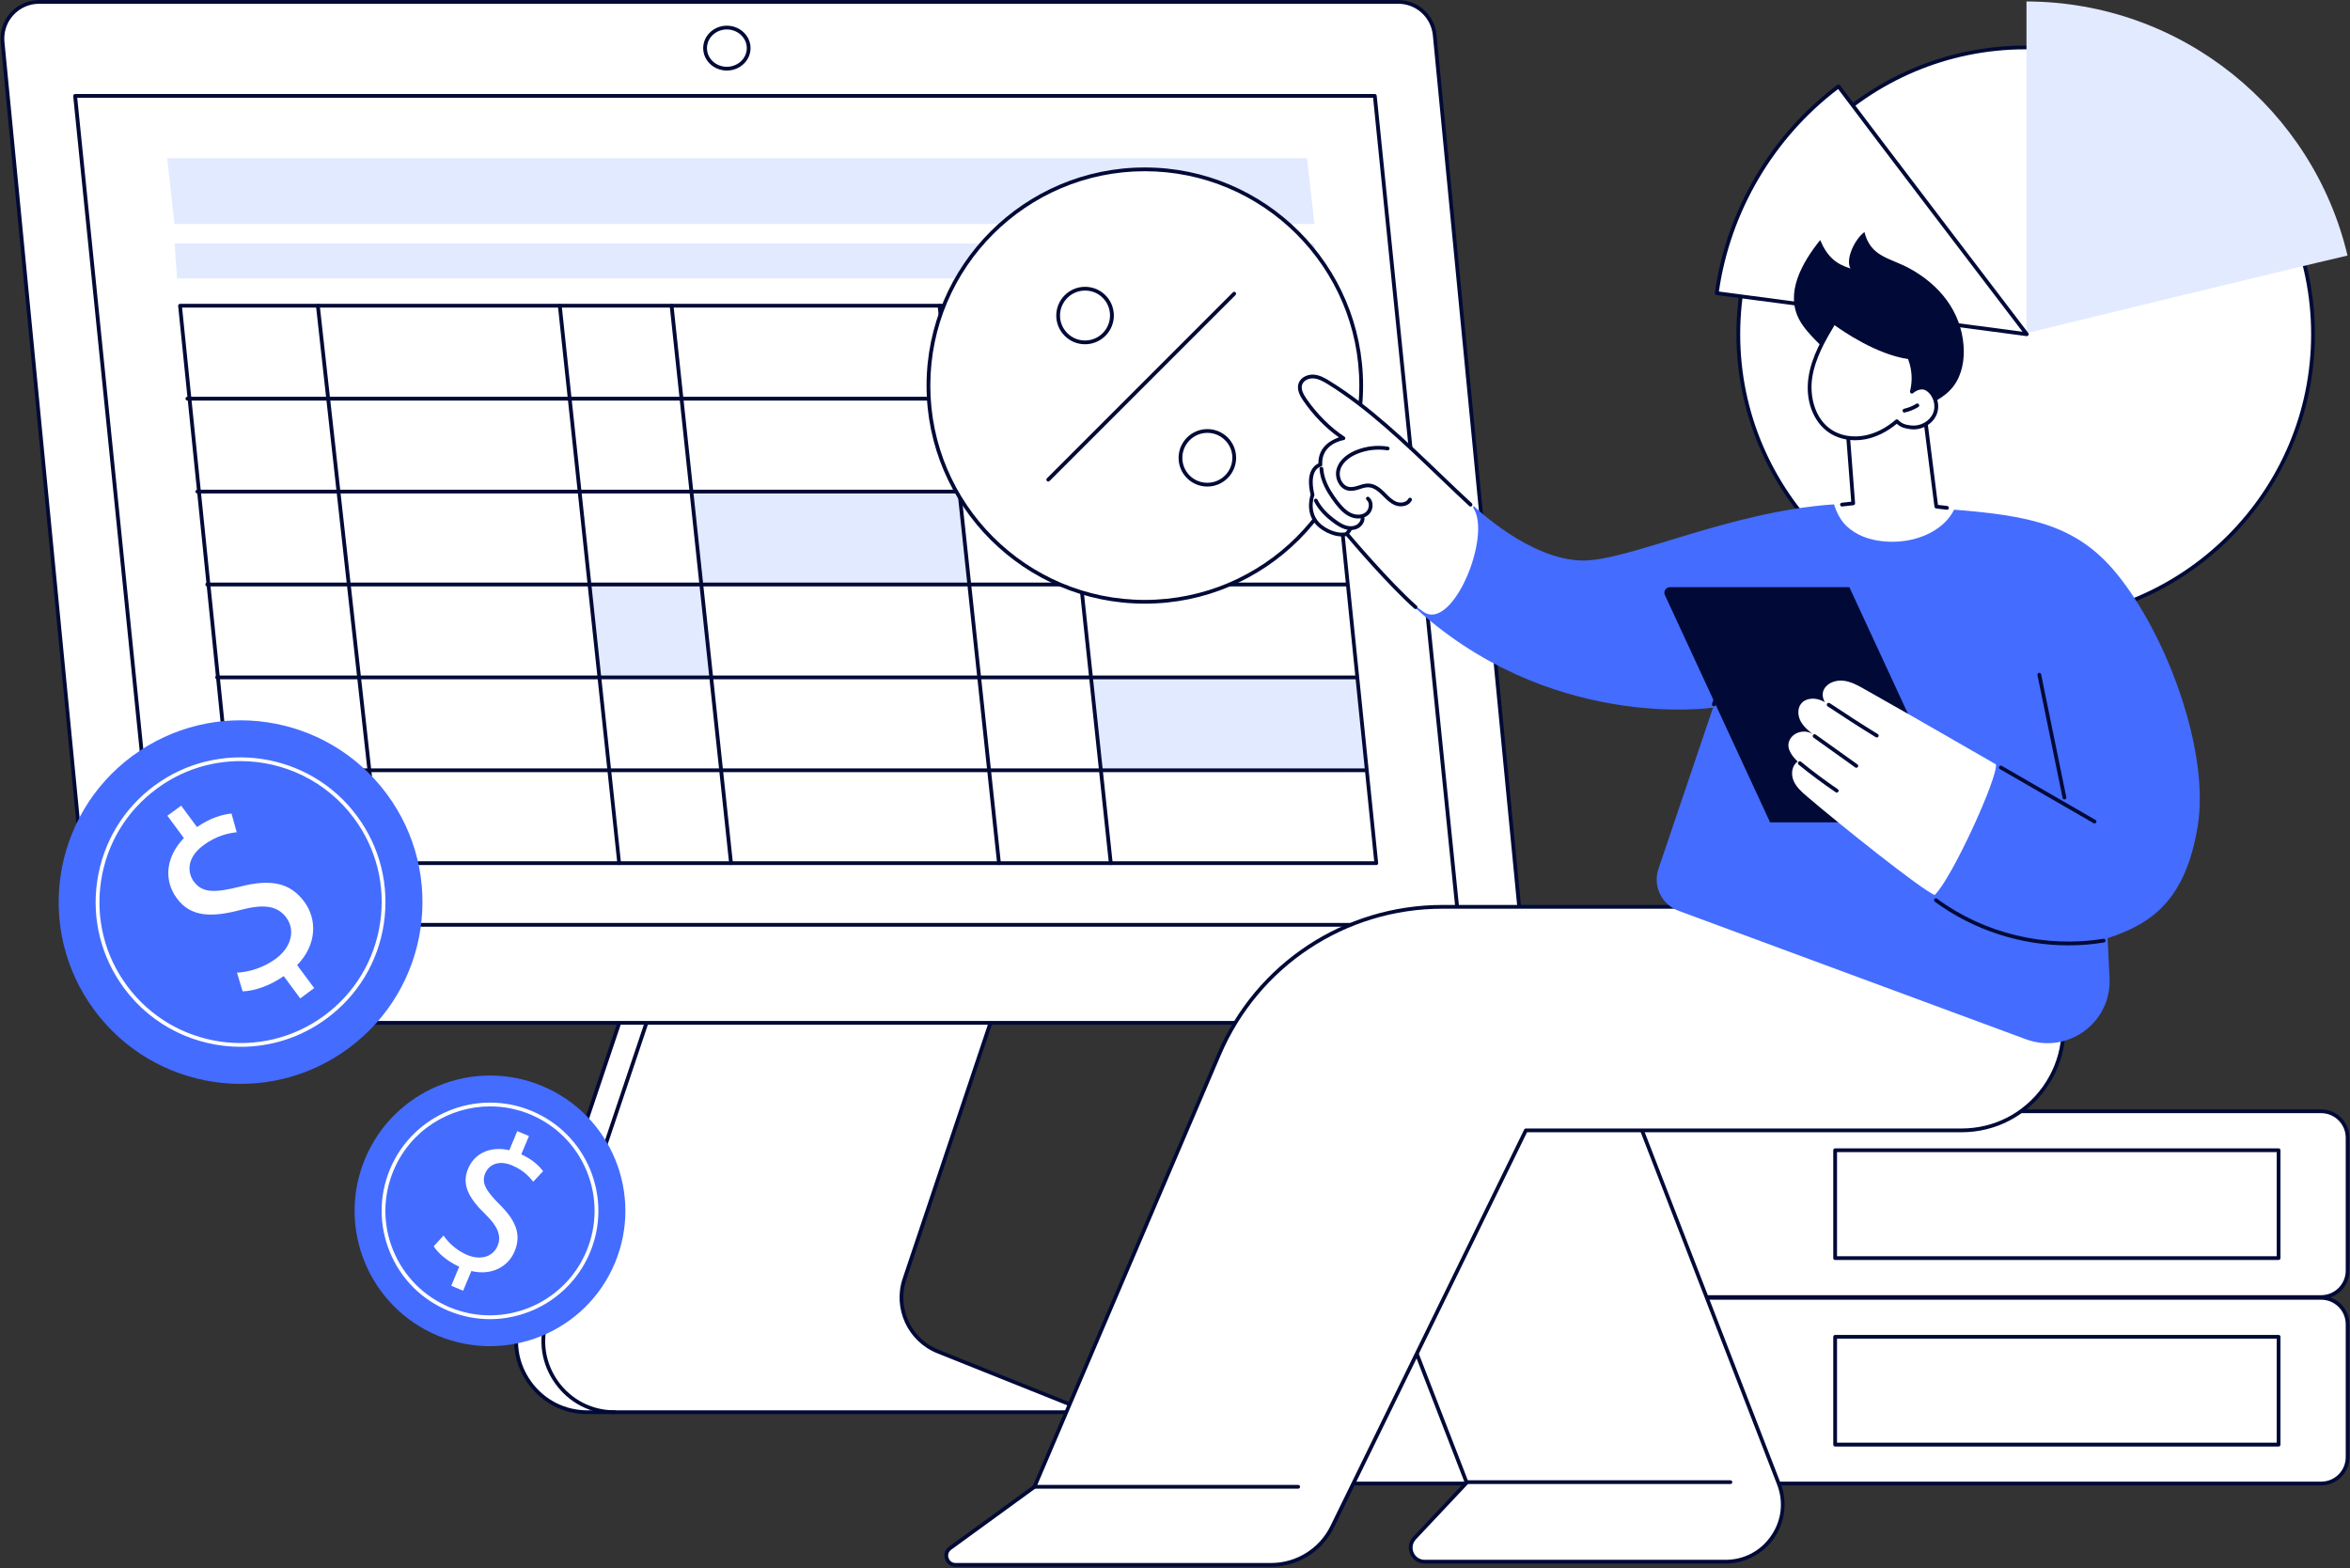
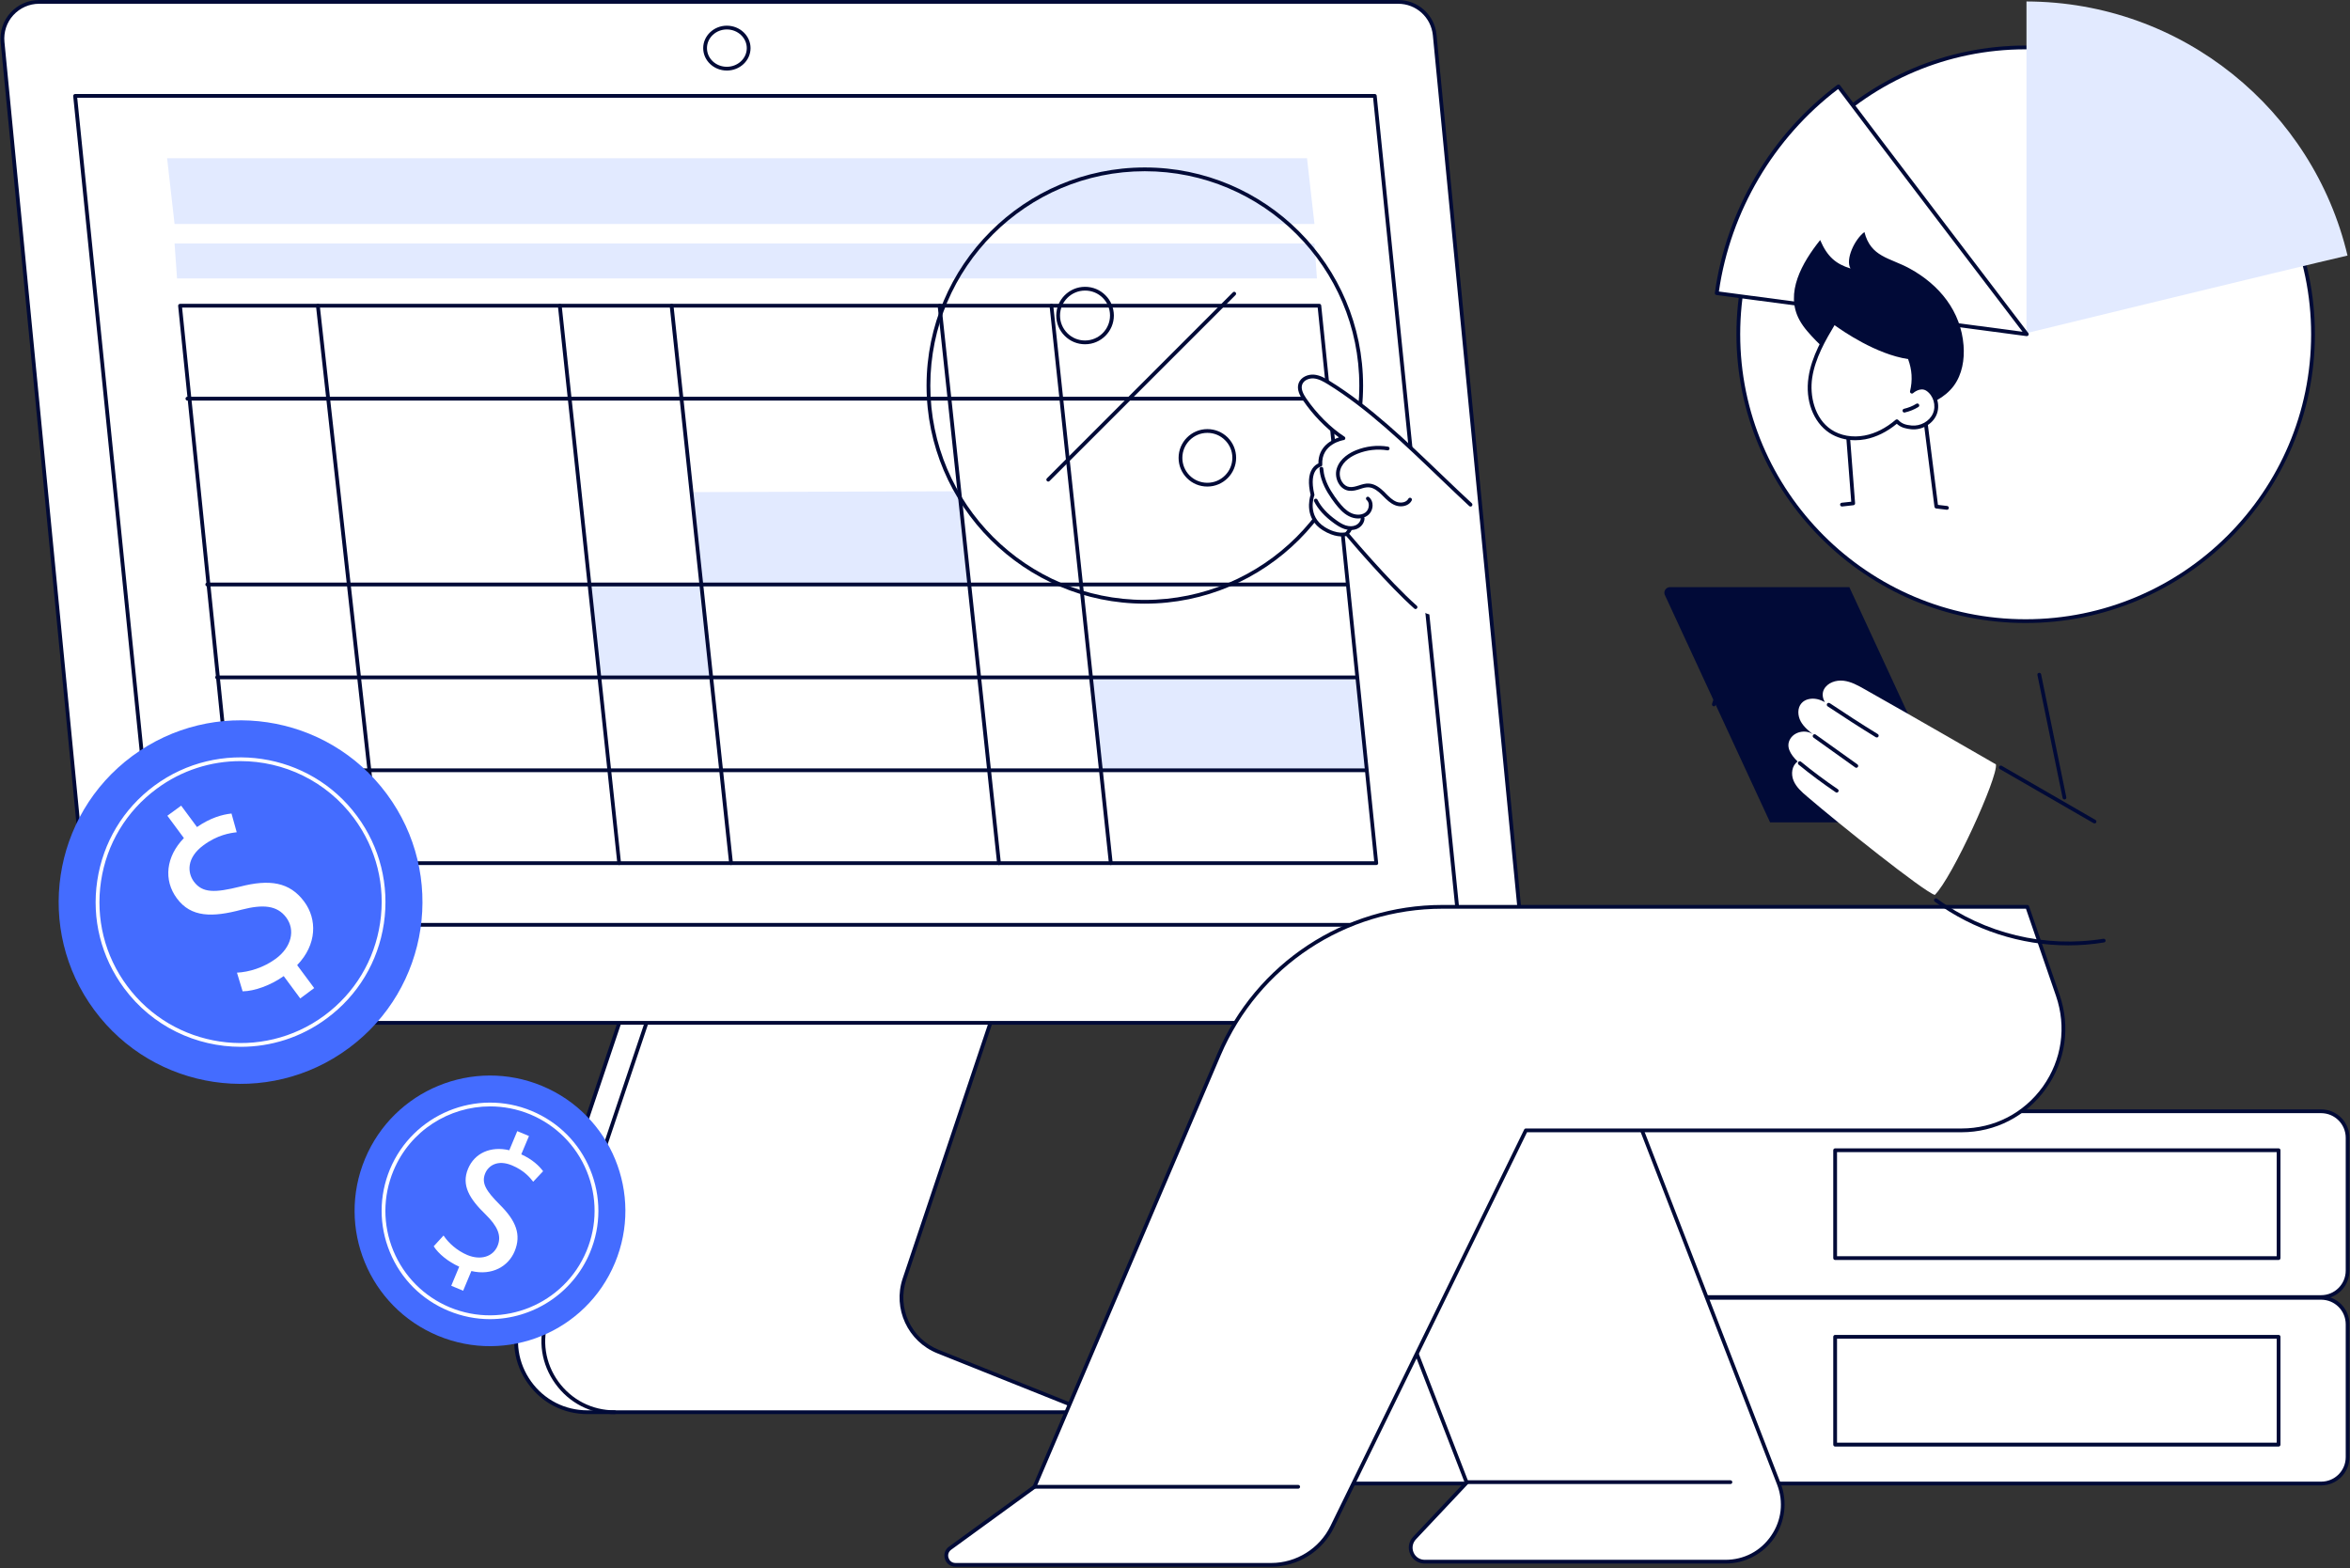
<svg xmlns="http://www.w3.org/2000/svg" width="640" height="427" viewBox="0 0 640 427" fill="none">
  <rect x="0" y="0" width="640" height="427" fill="#333333" stroke="none" />
  <g clip-path="url(#clip0_85_1381)">
    <path d="M629.927 91.022C629.927 134.178 594.885 169.151 551.659 169.151C508.456 169.151 473.413 134.178 473.413 91.022C473.413 47.889 508.456 12.916 551.659 12.916C594.885 12.916 629.927 47.889 629.927 91.022Z" fill="white" />
    <path fill-rule="evenodd" clip-rule="evenodd" d="M551.659 169.664C508.223 169.664 472.9 134.388 472.9 91.022C472.9 47.679 508.223 12.404 551.659 12.404C595.095 12.404 630.441 47.679 630.441 91.022C630.441 134.388 595.095 169.664 551.659 169.664ZM551.659 13.429C508.806 13.429 473.926 48.239 473.926 91.022C473.926 133.829 508.806 168.638 551.659 168.638C594.535 168.638 629.415 133.829 629.415 91.022C629.415 48.239 594.535 13.429 551.659 13.429Z" fill="#010A37" />
    <path d="M639.324 69.596C629.974 30.007 594.396 0.513 551.892 0.396V90.719C551.892 90.719 624.752 72.953 639.324 69.596Z" fill="#E2EAFF" />
    <path d="M500.692 23.525C482.319 37.281 470.592 57.752 467.538 79.831C488.241 82.605 551.985 91.022 551.985 91.022C551.985 91.022 509.108 34.833 500.692 23.525Z" fill="white" />
    <path fill-rule="evenodd" clip-rule="evenodd" d="M551.985 91.535C551.97 91.535 551.947 91.535 551.915 91.535C551.286 91.442 487.939 83.072 467.468 80.344C467.328 80.32 467.212 80.251 467.118 80.157C467.048 80.041 467.002 79.901 467.025 79.761C470.126 57.309 482.297 36.651 500.389 23.105C500.506 23.035 500.645 22.989 500.785 23.012C500.902 23.035 501.042 23.105 501.112 23.222C509.435 34.39 551.962 90.136 552.382 90.696C552.522 90.859 552.522 91.092 552.428 91.279C552.335 91.442 552.172 91.535 551.985 91.535ZM468.121 79.388C487.472 81.976 541.96 89.18 550.82 90.346C545.131 82.885 508.922 35.416 500.599 24.248C483.089 37.514 471.268 57.565 468.121 79.388Z" fill="#010A37" />
    <path d="M269.709 278.639L246.324 348.328C243.643 356.279 247.653 364.952 255.464 368.076L296.731 384.583H159.988C146.722 384.583 137.349 371.573 141.593 359.006L168.661 278.546L269.709 278.639Z" fill="white" />
    <path d="M296.732 385.096H159.989C153.484 385.096 147.585 382.065 143.808 376.796C140.007 371.526 139.028 364.998 141.103 358.843L168.172 278.383C168.265 278.103 168.545 277.963 168.825 278.056C169.081 278.149 169.245 278.429 169.151 278.709L142.083 359.169C140.124 364.998 141.057 371.2 144.647 376.213C148.238 381.202 153.833 384.07 159.989 384.07H294.074L255.277 368.542C247.234 365.325 243.084 356.372 245.835 348.165L269.22 278.476C269.313 278.196 269.593 278.056 269.873 278.149C270.129 278.243 270.292 278.522 270.199 278.802L246.814 348.491C244.226 356.185 248.12 364.579 255.65 367.586L296.918 384.117C297.151 384.21 297.291 384.443 297.245 384.676C297.198 384.933 296.988 385.096 296.732 385.096Z" fill="#010A37" />
    <path d="M167.403 385.096C160.898 385.096 154.999 382.065 151.222 376.796C147.422 371.526 146.442 364.998 148.517 358.843L175.563 278.406C175.656 278.149 175.959 278.009 176.216 278.103C176.495 278.173 176.635 278.476 176.542 278.756L149.497 359.169C147.515 364.998 148.447 371.2 152.038 376.213C155.652 381.202 161.224 384.07 167.403 384.07C167.682 384.07 167.916 384.303 167.916 384.583C167.916 384.863 167.682 385.096 167.403 385.096Z" fill="#010A37" />
    <path d="M405.776 278.546H35.672C30.52 278.546 26.206 274.629 25.693 269.499L0.7 11.471C0.117 5.596 4.733 0.513 10.655 0.513H380.759C385.912 0.513 390.225 4.43 390.738 9.536L415.732 267.588C416.315 273.44 411.699 278.546 405.776 278.546Z" fill="white" />
    <path fill-rule="evenodd" clip-rule="evenodd" d="M405.776 279.059H35.672C30.216 279.059 25.716 274.979 25.204 269.546L0.186 11.518C-0.093 8.58 0.863 5.642 2.868 3.451C4.849 1.259 7.694 0 10.655 0H380.759C386.215 0 390.715 4.08 391.228 9.489L416.245 267.518C416.525 270.479 415.569 273.416 413.564 275.608C411.582 277.8 408.737 279.059 405.776 279.059ZM10.655 1.026C7.974 1.026 5.409 2.168 3.614 4.15C1.819 6.109 0.956 8.766 1.212 11.424L26.206 269.453C26.696 274.349 30.753 278.033 35.672 278.033H405.776C408.458 278.033 411.022 276.89 412.817 274.909C414.613 272.927 415.475 270.292 415.219 267.634L390.225 9.606C389.735 4.71 385.679 1.026 380.759 1.026H10.655Z" fill="#010A37" />
    <path d="M297.034 184.259L299.879 209.719L372.179 209.276L369.544 184.049L297.034 184.259Z" fill="#E2EAFF" />
    <path d="M188.2 134.015L191.044 159.452L263.997 159.009L261.363 133.782L188.2 134.015Z" fill="#E2EAFF" />
    <path d="M160.338 159.312L163.183 184.749L193.702 184.306L191.068 159.079L160.338 159.312Z" fill="#E2EAFF" />
    <path fill-rule="evenodd" clip-rule="evenodd" d="M374.814 235.576H64.513C64.257 235.576 64.047 235.366 64 235.11L48.519 83.328C48.496 83.165 48.542 83.025 48.636 82.932C48.752 82.815 48.869 82.745 49.032 82.745H359.333C359.589 82.745 359.799 82.955 359.823 83.212L375.327 235.016C375.35 235.156 375.304 235.296 375.211 235.413C375.094 235.506 374.954 235.576 374.814 235.576ZM64.98 234.55H374.255L358.867 83.771H49.592L64.98 234.55Z" fill="#010A37" />
    <path d="M372.133 210.279H61.832C61.552 210.279 61.319 210.046 61.319 209.766C61.319 209.487 61.552 209.253 61.832 209.253H372.133C372.412 209.253 372.646 209.487 372.646 209.766C372.646 210.046 372.412 210.279 372.133 210.279Z" fill="#010A37" />
    <path d="M369.428 184.982H59.127C58.847 184.982 58.614 184.749 58.614 184.469C58.614 184.189 58.847 183.956 59.127 183.956H369.428C369.708 183.956 369.941 184.189 369.941 184.469C369.941 184.749 369.708 184.982 369.428 184.982Z" fill="#010A37" />
    <path d="M366.724 159.686H56.446C56.143 159.686 55.933 159.452 55.933 159.173C55.933 158.87 56.143 158.66 56.446 158.66H366.724C367.027 158.66 367.237 158.87 367.237 159.173C367.237 159.452 367.027 159.686 366.724 159.686Z" fill="#010A37" />
-     <path d="M364.042 134.388H53.741C53.462 134.388 53.228 134.155 53.228 133.875C53.228 133.572 53.462 133.363 53.741 133.363H364.042C364.322 133.363 364.555 133.572 364.555 133.875C364.555 134.155 364.322 134.388 364.042 134.388Z" fill="#010A37" />
    <path d="M361.338 109.091H51.037C50.757 109.091 50.524 108.858 50.524 108.555C50.524 108.275 50.757 108.042 51.037 108.042H361.338C361.618 108.042 361.851 108.275 361.851 108.555C361.851 108.858 361.618 109.091 361.338 109.091Z" fill="#010A37" />
    <path d="M302.514 235.576C302.257 235.576 302.024 235.366 302.001 235.11L285.843 83.328C285.797 83.049 286.007 82.792 286.286 82.769C286.59 82.722 286.823 82.932 286.846 83.212L303.027 235.016C303.05 235.296 302.863 235.529 302.56 235.576C302.545 235.576 302.529 235.576 302.514 235.576Z" fill="#010A37" />
    <path d="M272.064 235.576C271.808 235.576 271.574 235.366 271.551 235.11L255.37 83.328C255.347 83.049 255.557 82.792 255.837 82.769C256.117 82.722 256.373 82.932 256.396 83.212L272.577 235.016C272.6 235.296 272.39 235.529 272.111 235.576C272.095 235.576 272.08 235.576 272.064 235.576Z" fill="#010A37" />
    <path d="M199.088 235.576C198.832 235.576 198.598 235.366 198.575 235.11L182.394 83.328C182.371 83.049 182.581 82.792 182.861 82.769C183.14 82.722 183.397 82.932 183.42 83.212L199.601 235.016C199.624 235.296 199.414 235.529 199.135 235.576C199.119 235.576 199.104 235.576 199.088 235.576Z" fill="#010A37" />
    <path d="M168.638 235.576C168.358 235.576 168.148 235.366 168.125 235.11L151.944 83.328C151.921 83.049 152.131 82.792 152.41 82.769C152.69 82.722 152.947 82.932 152.97 83.212L169.127 235.016C169.174 235.296 168.964 235.529 168.684 235.576C168.669 235.576 168.653 235.576 168.638 235.576Z" fill="#010A37" />
    <path d="M103.403 235.576C103.146 235.576 102.936 235.389 102.89 235.11L86.056 83.328C86.033 83.049 86.219 82.792 86.522 82.769C86.802 82.722 87.035 82.932 87.082 83.212L103.916 234.993C103.962 235.273 103.752 235.529 103.473 235.576C103.457 235.576 103.434 235.576 103.403 235.576Z" fill="#010A37" />
    <path d="M357.98 66.308H47.54L48.216 75.821H358.657L357.98 66.308Z" fill="#E2EAFF" />
    <path d="M355.952 43.086H45.511L47.54 60.992H357.98L355.952 43.086Z" fill="#E2EAFF" />
    <path fill-rule="evenodd" clip-rule="evenodd" d="M397.336 252.363H43.366C43.087 252.363 42.877 252.176 42.853 251.897L19.935 26.16C19.935 26.02 19.981 25.88 20.075 25.763C20.168 25.67 20.308 25.6 20.448 25.6H374.418C374.674 25.6 374.907 25.81 374.931 26.066L397.849 251.803C397.849 251.943 397.803 252.083 397.709 252.2C397.616 252.293 397.476 252.363 397.336 252.363ZM43.833 251.337H396.754L373.951 26.626H21.03L43.833 251.337Z" fill="#010A37" />
    <path fill-rule="evenodd" clip-rule="evenodd" d="M197.945 19.212C194.401 19.212 191.51 16.484 191.51 13.103C191.51 9.746 194.401 6.995 197.945 6.995C201.512 6.995 204.404 9.746 204.404 13.103C204.404 16.484 201.512 19.212 197.945 19.212ZM197.945 8.02C194.961 8.02 192.536 10.305 192.536 13.103C192.536 15.924 194.961 18.186 197.945 18.186C200.93 18.186 203.378 15.924 203.378 13.103C203.378 10.305 200.93 8.02 197.945 8.02Z" fill="#010A37" />
    <path d="M356.092 396.824V360.638C356.092 356.652 359.333 353.434 363.296 353.434H632.143C636.13 353.434 639.347 356.652 639.347 360.638V396.824C639.347 400.787 636.13 404.005 632.143 404.005H363.296C359.333 404.005 356.092 400.787 356.092 396.824Z" fill="white" />
    <path fill-rule="evenodd" clip-rule="evenodd" d="M632.143 404.517H363.296C359.053 404.517 355.579 401.067 355.579 396.823V360.638C355.579 356.372 359.053 352.921 363.296 352.921H632.143C636.41 352.921 639.86 356.372 639.86 360.638V396.823C639.86 401.067 636.41 404.517 632.143 404.517ZM363.296 353.947C359.613 353.947 356.628 356.931 356.628 360.638V396.823C356.628 400.507 359.613 403.491 363.296 403.491H632.143C635.85 403.491 638.834 400.507 638.834 396.823V360.638C638.834 356.931 635.85 353.947 632.143 353.947H363.296Z" fill="#010A37" />
    <path d="M499.783 393.396V364.042H620.556V393.396H499.783Z" fill="white" />
    <path fill-rule="evenodd" clip-rule="evenodd" d="M620.555 393.932H499.783C499.503 393.932 499.27 393.699 499.27 393.419V364.042C499.27 363.762 499.503 363.529 499.783 363.529H620.555C620.835 363.529 621.068 363.762 621.068 364.042V393.419C621.068 393.699 620.835 393.932 620.555 393.932ZM500.296 392.883H620.042V364.555H500.296V392.883Z" fill="#010A37" />
    <path d="M442.241 390.225C435.876 390.225 430.724 385.073 430.724 378.731C430.724 372.366 435.876 367.213 442.241 367.213C448.583 367.213 453.759 372.366 453.759 378.731C453.759 385.073 448.583 390.225 442.241 390.225Z" fill="white" />
    <path fill-rule="evenodd" clip-rule="evenodd" d="M442.242 390.738C435.597 390.738 430.211 385.352 430.211 378.731C430.211 372.086 435.597 366.7 442.242 366.7C448.863 366.7 454.272 372.086 454.272 378.731C454.272 385.352 448.863 390.738 442.242 390.738ZM442.242 367.726C436.18 367.726 431.237 372.669 431.237 378.731C431.237 384.793 436.18 389.712 442.242 389.712C448.303 389.712 453.223 384.793 453.223 378.731C453.223 372.669 448.303 367.726 442.242 367.726Z" fill="#010A37" />
    <path d="M356.092 346.019V309.834C356.092 305.871 359.333 302.63 363.296 302.63H632.143C636.13 302.63 639.347 305.871 639.347 309.834V346.019C639.347 350.006 636.13 353.224 632.143 353.224H363.296C359.333 353.224 356.092 350.006 356.092 346.019Z" fill="white" />
    <path fill-rule="evenodd" clip-rule="evenodd" d="M632.143 353.737H363.296C359.053 353.737 355.579 350.286 355.579 346.02V309.834C355.579 305.591 359.053 302.117 363.296 302.117H632.143C636.41 302.117 639.86 305.591 639.86 309.834V346.02C639.86 350.286 636.41 353.737 632.143 353.737ZM363.296 303.143C359.613 303.143 356.628 306.151 356.628 309.834V346.02C356.628 349.703 359.613 352.711 363.296 352.711H632.143C635.85 352.711 638.834 349.703 638.834 346.02V309.834C638.834 306.151 635.85 303.143 632.143 303.143H363.296Z" fill="#010A37" />
    <path d="M499.783 342.616V313.239H620.556V342.616H499.783Z" fill="white" />
    <path fill-rule="evenodd" clip-rule="evenodd" d="M620.555 343.128H499.783C499.503 343.128 499.27 342.895 499.27 342.616V313.239C499.27 312.959 499.503 312.726 499.783 312.726H620.555C620.835 312.726 621.068 312.959 621.068 313.239V342.616C621.068 342.895 620.835 343.128 620.555 343.128ZM500.296 342.103H620.042V313.751H500.296V342.103Z" fill="#010A37" />
    <path d="M442.241 339.445C435.876 339.445 430.724 334.292 430.724 327.927C430.724 321.585 435.876 316.433 442.241 316.433C448.583 316.433 453.759 321.585 453.759 327.927C453.759 334.292 448.583 339.445 442.241 339.445Z" fill="white" />
    <path fill-rule="evenodd" clip-rule="evenodd" d="M442.242 339.958C435.597 339.958 430.211 334.549 430.211 327.927C430.211 321.306 435.597 315.92 442.242 315.92C448.863 315.92 454.272 321.306 454.272 327.927C454.272 334.549 448.863 339.958 442.242 339.958ZM442.242 316.946C436.18 316.946 431.237 321.865 431.237 327.927C431.237 333.989 436.18 338.932 442.242 338.932C448.303 338.932 453.223 333.989 453.223 327.927C453.223 321.865 448.303 316.946 442.242 316.946Z" fill="#010A37" />
-     <path d="M370.71 105.011C370.71 137.536 344.317 163.882 311.769 163.882C279.245 163.882 252.852 137.536 252.852 105.011C252.852 72.487 279.245 46.117 311.769 46.117C344.317 46.117 370.71 72.487 370.71 105.011Z" fill="white" />
    <path fill-rule="evenodd" clip-rule="evenodd" d="M311.77 164.395C279.012 164.395 252.339 137.769 252.339 105.011C252.339 72.253 279.012 45.604 311.77 45.604C344.551 45.604 371.223 72.253 371.223 105.011C371.223 137.769 344.551 164.395 311.77 164.395ZM311.77 46.63C279.571 46.63 253.365 72.813 253.365 105.011C253.365 137.186 279.571 163.369 311.77 163.369C343.991 163.369 370.197 137.186 370.197 105.011C370.197 72.813 343.991 46.63 311.77 46.63Z" fill="#010A37" />
    <path d="M285.47 131.147C285.353 131.147 285.214 131.101 285.12 130.984C284.91 130.798 284.91 130.471 285.12 130.261L335.761 79.621C335.971 79.411 336.297 79.411 336.483 79.621C336.693 79.808 336.693 80.134 336.483 80.344L285.843 130.984C285.75 131.101 285.61 131.147 285.47 131.147Z" fill="#010A37" />
    <path fill-rule="evenodd" clip-rule="evenodd" d="M295.495 93.75C293.397 93.75 291.439 92.934 289.97 91.465C288.478 89.996 287.662 88.015 287.662 85.94C287.662 81.626 291.182 78.106 295.495 78.106C297.617 78.106 299.576 78.922 301.044 80.391C302.537 81.859 303.329 83.818 303.353 85.916C303.353 90.23 299.832 93.75 295.519 93.75C295.503 93.75 295.495 93.75 295.495 93.75ZM295.519 79.132C295.519 79.132 295.511 79.132 295.495 79.132C291.742 79.132 288.687 82.186 288.687 85.94C288.687 87.758 289.41 89.46 290.693 90.743C291.975 92.025 293.677 92.724 295.495 92.724C299.249 92.724 302.303 89.67 302.303 85.916C302.303 84.098 301.604 82.396 300.322 81.113C299.039 79.831 297.337 79.132 295.519 79.132Z" fill="#010A37" />
    <path fill-rule="evenodd" clip-rule="evenodd" d="M328.813 132.5C326.715 132.5 324.757 131.707 323.264 130.215C321.796 128.746 320.979 126.787 320.979 124.689C320.979 120.376 324.477 116.855 328.813 116.855C330.912 116.855 332.87 117.671 334.362 119.14C335.831 120.632 336.647 122.591 336.647 124.666C336.647 128.979 333.127 132.5 328.813 132.5ZM328.813 117.881C325.06 117.881 322.005 120.935 322.005 124.689C322.005 126.508 322.705 128.21 323.987 129.492C325.269 130.774 326.995 131.474 328.813 131.474C332.567 131.474 335.621 128.42 335.621 124.666C335.621 122.871 334.922 121.145 333.616 119.863C332.334 118.581 330.632 117.881 328.813 117.881Z" fill="#010A37" />
    <path d="M388.034 425.291H469.893C480.851 425.291 488.405 414.31 484.442 404.098L438.441 285.237H353.551L399.435 403.771L385.236 418.856C382.951 421.304 384.676 425.291 388.034 425.291Z" fill="white" />
    <path fill-rule="evenodd" clip-rule="evenodd" d="M469.893 425.804H388.034C386.262 425.804 384.746 424.801 384.047 423.193C383.347 421.584 383.65 419.789 384.863 418.506L398.852 403.655L353.061 285.424C353.014 285.26 353.038 285.074 353.131 284.934C353.224 284.794 353.387 284.724 353.551 284.724H438.441C438.651 284.724 438.837 284.841 438.907 285.051L484.931 403.911C486.843 408.854 486.19 414.426 483.206 418.809C480.198 423.193 475.232 425.804 469.893 425.804ZM354.297 285.75L399.924 403.585C399.994 403.771 399.948 403.981 399.808 404.121L385.609 419.206C384.7 420.185 384.443 421.561 384.979 422.796C385.516 424.032 386.681 424.778 388.034 424.778H469.893C474.952 424.778 479.499 422.4 482.343 418.227C485.211 414.076 485.794 408.97 483.975 404.284L438.091 285.75H354.297Z" fill="#010A37" />
    <path d="M471.269 404.144H399.598C399.318 404.144 399.085 403.911 399.085 403.631C399.085 403.351 399.318 403.118 399.598 403.118H471.269C471.548 403.118 471.782 403.351 471.782 403.631C471.782 403.911 471.548 404.144 471.269 404.144Z" fill="#010A37" />
    <path d="M552.102 246.954L560.426 271.038C566.627 289.061 553.245 307.829 534.173 307.829H415.569L362.807 415.802C359.706 422.143 353.271 426.154 346.23 426.154H260.22C257.795 426.154 256.769 423.053 258.751 421.607L281.74 404.89L332.007 287.102C342.406 262.761 366.327 246.954 392.837 246.954H552.102Z" fill="white" />
    <path fill-rule="evenodd" clip-rule="evenodd" d="M346.23 426.667H260.22C258.891 426.667 257.749 425.851 257.352 424.568C256.933 423.309 257.352 421.98 258.448 421.188L281.32 404.564L331.541 286.916C342.033 262.319 366.094 246.441 392.837 246.441H552.102C552.335 246.441 552.522 246.581 552.592 246.791L560.892 270.875C563.923 279.618 562.571 288.944 557.185 296.475C551.822 304.006 543.429 308.343 534.173 308.343H415.872L363.273 416.035C360.102 422.493 353.411 426.667 346.23 426.667ZM392.837 247.467C366.49 247.467 342.802 263.111 332.474 287.312L282.206 405.077C282.175 405.17 282.121 405.248 282.043 405.31L259.054 422.027C258.192 422.657 258.098 423.589 258.332 424.265C258.541 424.918 259.148 425.641 260.22 425.641H346.23C353.038 425.641 359.356 421.701 362.34 415.569L415.102 307.596C415.196 307.41 415.359 307.317 415.569 307.317H534.173C543.103 307.317 551.17 303.143 556.369 295.892C561.521 288.618 562.827 279.642 559.936 271.225L551.752 247.467H392.837Z" fill="#010A37" />
    <path d="M353.551 405.403H281.74C281.46 405.403 281.227 405.17 281.227 404.89C281.227 404.611 281.46 404.377 281.74 404.377H353.551C353.83 404.377 354.063 404.611 354.063 404.89C354.063 405.17 353.83 405.403 353.551 405.403Z" fill="#010A37" />
    <path d="M490.084 87.175C486.004 79.761 490.853 71.438 495.703 65.376C497.661 69.945 499.993 71.881 503.956 73.116C502.534 70.622 505.076 65.189 507.757 63.184C509.482 70.039 514.658 70.155 520.067 73.116C528.227 77.57 534.033 84.797 534.756 94.053C535.059 97.9 534.383 101.957 532.098 105.058C529.673 108.322 525.779 110.164 521.839 111.143C516.71 112.426 511.044 112.402 506.381 109.931C503.234 108.252 500.646 105.361 499.55 101.957C499.247 101.094 499.06 100.185 498.99 99.276C498.944 98.623 499.27 97.434 499.037 96.851C498.734 96.175 497.451 95.475 496.892 94.986C496.084 94.271 495.306 93.533 494.56 92.771C492.905 91.046 491.226 89.274 490.084 87.175Z" fill="#010A37" />
    <path d="M499.503 137.653L504.703 137.07L503.35 119.373C503.35 119.373 507.664 97.784 524.287 113.894L527.342 137.956L532.214 138.562C532.214 138.562 530.233 149.776 516.29 149.753C504.423 149.73 499.293 145.72 499.503 137.653Z" fill="white" />
    <path d="M530.233 138.818C530.217 138.818 530.194 138.818 530.163 138.818L527.272 138.469C527.038 138.422 526.852 138.235 526.829 138.002L523.798 114.151C518.948 109.488 514.751 107.669 511.301 108.718C505.962 110.397 504.026 118.581 503.863 119.397L505.215 137.046C505.239 137.326 505.029 137.559 504.772 137.583L501.695 137.932C501.415 137.956 501.159 137.746 501.135 137.466C501.112 137.186 501.298 136.93 501.602 136.906L504.166 136.627L502.837 119.397C502.822 119.35 502.822 119.304 502.837 119.257C502.907 118.884 504.819 109.674 510.998 107.739C514.868 106.55 519.438 108.485 524.637 113.521C524.73 113.615 524.777 113.708 524.8 113.824L527.784 137.489L530.302 137.792C530.582 137.839 530.792 138.096 530.745 138.375C530.722 138.632 530.489 138.818 530.233 138.818Z" fill="#010A37" />
    <path d="M516.593 114.734C514.098 116.855 511.137 118.511 507.897 119.117C504.679 119.723 501.182 119.234 498.454 117.415C493.884 114.384 492.229 108.229 493.022 102.82C493.838 97.387 496.659 92.514 499.48 87.781C499.48 87.781 510.182 95.988 520.021 97.317C521.28 100.512 521.419 103.612 520.697 106.667C520.697 106.667 522.888 104.685 524.893 105.991C527.062 107.413 527.924 110.444 526.875 112.822C525.849 115.177 523.121 116.646 520.557 116.389C519.088 116.249 517.759 115.969 516.593 114.734Z" fill="white" />
    <path fill-rule="evenodd" clip-rule="evenodd" d="M505.262 119.886C502.674 119.886 500.179 119.187 498.174 117.858C493.814 114.944 491.576 109.022 492.532 102.726C493.371 97.014 496.519 91.745 499.037 87.525C499.107 87.408 499.223 87.315 499.363 87.292C499.526 87.269 499.666 87.292 499.783 87.385C499.876 87.455 510.508 95.522 520.09 96.804C520.277 96.828 520.44 96.944 520.51 97.131C521.582 99.882 521.886 102.703 521.443 105.548C522.375 105.058 523.797 104.662 525.173 105.571C527.551 107.11 528.507 110.397 527.365 113.032C526.245 115.55 523.354 117.182 520.51 116.902C519.251 116.762 517.829 116.552 516.57 115.41C513.888 117.625 510.927 119.07 507.99 119.63C507.08 119.793 506.171 119.886 505.262 119.886ZM499.62 88.551C497.195 92.608 494.327 97.574 493.534 102.89C492.812 107.716 494.141 113.941 498.734 116.995C501.228 118.651 504.539 119.234 507.803 118.604C510.694 118.068 513.632 116.576 516.243 114.337C516.453 114.151 516.78 114.174 516.966 114.361C517.945 115.433 519.088 115.736 520.603 115.876C523.028 116.109 525.476 114.734 526.409 112.612C527.365 110.467 526.549 107.693 524.613 106.41C522.958 105.338 521.069 107.016 521.046 107.04C520.883 107.203 520.626 107.226 520.44 107.11C520.23 106.993 520.137 106.76 520.184 106.55C520.906 103.542 520.72 100.675 519.647 97.784C510.927 96.478 501.788 90.113 499.62 88.551Z" fill="#010A37" />
    <path d="M518.645 112.355C518.412 112.355 518.202 112.192 518.155 111.959C518.085 111.679 518.249 111.399 518.528 111.329C519.717 111.05 520.86 110.607 521.909 109.954C522.142 109.814 522.469 109.884 522.609 110.14C522.772 110.374 522.678 110.7 522.445 110.84C521.303 111.539 520.067 112.029 518.762 112.332C518.73 112.348 518.692 112.355 518.645 112.355Z" fill="#010A37" />
-     <path d="M466.536 192.699C466.536 192.699 421.444 199.554 384 164.208C392.953 159.102 398.432 149.94 401.346 137.792C401.346 137.792 416.618 152.621 431.19 152.644C443.827 152.644 471.175 139.238 499.48 137.349C500.039 139.145 500.832 140.87 502.021 142.315C504.329 145.137 507.99 146.699 511.487 147.235C514.868 147.771 518.412 147.608 521.699 146.675C524.66 145.859 527.551 144.367 529.743 142.176C530.745 141.173 531.561 140.031 532.191 138.795C552.662 140.427 565.532 142.898 576.35 156.095C590.292 173.068 601.903 205.01 598.499 225.177C595.118 245.368 585.839 251.593 573.995 255.487L574.508 266.399C575.091 278.476 563.107 287.219 551.752 283.022L457.116 248.026C452.5 246.324 450.098 241.265 451.66 236.625L466.536 192.699Z" fill="#446CFF" />
    <path d="M466.745 192.35C466.699 192.35 466.644 192.334 466.582 192.303C466.326 192.233 466.186 191.93 466.256 191.674L468.82 184.05C468.89 183.793 469.193 183.63 469.45 183.723C469.73 183.817 469.87 184.12 469.776 184.376L467.235 192C467.165 192.21 466.979 192.35 466.745 192.35Z" fill="#010A37" />
    <path d="M400.484 137.443C387.917 125.995 376.399 113.172 361.944 104.219C360.662 103.449 359.309 102.656 357.817 102.54C356.325 102.423 354.67 103.123 354.157 104.545C353.644 105.967 354.437 107.506 355.299 108.742C357.957 112.682 361.874 116.762 365.861 119.35C365.861 119.35 359.239 120.353 359.589 126.578C359.589 126.578 355.696 127.277 357.444 134.785C357.444 134.785 355.229 140.683 360.522 143.971C364.299 146.326 366.817 145.393 366.817 145.393C366.817 145.393 379.5 161.247 387.754 166.68C396.031 172.112 407.245 143.598 400.484 137.443Z" fill="white" />
    <path d="M385.516 165.864C385.399 165.864 385.259 165.817 385.166 165.724C378.125 159.475 368.193 147.841 366.63 145.976C365.768 146.162 363.413 146.372 360.242 144.39C355.159 141.243 356.605 135.764 356.931 134.761C356.209 131.614 356.348 129.212 357.398 127.627C357.957 126.788 358.633 126.391 359.053 126.205C359.006 121.565 362.713 119.746 364.649 119.117C361.105 116.645 357.514 112.938 354.88 109.045C354.064 107.856 353.061 106.06 353.667 104.358C354.297 102.656 356.255 101.887 357.864 102.027C359.473 102.167 360.895 102.983 362.201 103.799C373.019 110.467 383.068 120.119 392.79 129.445C395.564 132.103 398.199 134.621 400.834 137.046C401.043 137.256 401.044 137.582 400.857 137.792C400.67 138.002 400.344 138.002 400.134 137.816C397.5 135.367 394.865 132.849 392.09 130.192C382.391 120.889 372.389 111.283 361.664 104.661C360.405 103.892 359.146 103.169 357.771 103.053C356.582 102.959 355.089 103.496 354.646 104.708C354.18 105.967 355.043 107.459 355.719 108.462C358.54 112.612 362.434 116.506 366.141 118.907C366.327 119.024 366.421 119.233 366.374 119.443C366.327 119.653 366.164 119.816 365.954 119.84C365.698 119.886 359.799 120.865 360.102 126.554C360.125 126.811 359.939 127.044 359.682 127.067C359.659 127.091 358.866 127.254 358.237 128.21C357.631 129.166 357.095 131.031 357.957 134.668C357.98 134.761 357.98 134.878 357.934 134.971C357.841 135.181 355.952 140.497 360.778 143.528C364.299 145.719 366.607 144.927 366.63 144.903C366.84 144.833 367.073 144.903 367.19 145.067C367.307 145.206 378.265 158.24 385.842 164.954C386.075 165.141 386.075 165.467 385.889 165.677C385.795 165.794 385.656 165.864 385.516 165.864Z" fill="#010A37" />
    <path d="M369.895 141.197C369.032 141.197 368.146 140.987 367.307 140.544C365.791 139.774 364.649 138.445 363.623 137.14C362.34 135.438 360.732 133.176 359.916 130.542C359.613 129.586 359.426 128.63 359.356 127.674C359.333 127.394 359.566 127.138 359.846 127.138C360.125 127.114 360.359 127.324 360.382 127.604C360.452 128.466 360.615 129.352 360.895 130.215C361.664 132.71 363.203 134.878 364.439 136.51C365.535 137.909 366.514 138.982 367.796 139.634C368.962 140.241 370.664 140.45 371.853 139.564C372.413 139.145 372.762 138.422 372.786 137.653C372.809 137.023 372.599 136.51 372.203 136.16C371.97 135.997 371.946 135.671 372.133 135.438C372.319 135.228 372.646 135.205 372.856 135.391C373.485 135.927 373.835 136.767 373.811 137.676C373.788 138.748 373.275 139.774 372.459 140.38C371.736 140.917 370.827 141.197 369.895 141.197Z" fill="#010A37" />
    <path d="M381.505 137.886C380.946 137.886 380.386 137.769 379.873 137.559C378.614 137.046 377.635 136.067 376.702 135.135C376.547 134.995 376.399 134.847 376.26 134.692C375.35 133.806 374.138 132.78 372.762 132.71C371.993 132.663 371.2 132.896 370.384 133.176C369.428 133.479 368.426 133.782 367.376 133.642C366.281 133.503 365.301 132.85 364.649 131.801C363.856 130.542 363.623 128.933 364.066 127.557C364.952 124.736 367.726 123.244 369.288 122.614C372.063 121.495 375.07 121.146 378.008 121.635C378.288 121.682 378.474 121.938 378.428 122.218C378.381 122.498 378.125 122.684 377.845 122.638C375.094 122.195 372.273 122.521 369.685 123.57C368.286 124.13 365.791 125.459 365.045 127.86C364.695 128.956 364.882 130.238 365.511 131.241C366.001 132.034 366.724 132.523 367.516 132.617C368.332 132.733 369.172 132.477 370.081 132.197C370.944 131.917 371.853 131.614 372.832 131.684C374.534 131.777 375.933 132.943 376.982 133.946C377.122 134.101 377.27 134.256 377.425 134.412C378.335 135.321 379.197 136.184 380.27 136.627C381.412 137.093 382.998 136.883 383.557 135.811C383.674 135.578 384 135.461 384.233 135.601C384.49 135.717 384.606 136.044 384.466 136.3C383.907 137.396 382.694 137.886 381.505 137.886Z" fill="#010A37" />
    <path d="M367.866 144.344C367.33 144.344 366.747 144.251 366.164 144.064C365.091 143.715 364.135 143.085 363.319 142.502C360.731 140.637 358.96 138.678 357.887 136.533C357.77 136.277 357.864 135.974 358.12 135.857C358.377 135.717 358.68 135.834 358.796 136.067C359.799 138.072 361.478 139.914 363.926 141.663C364.672 142.199 365.534 142.782 366.49 143.085C367.446 143.388 368.402 143.388 369.148 143.062C369.964 142.712 370.57 141.943 370.594 141.15C370.594 140.87 370.827 140.66 371.13 140.66C371.41 140.684 371.62 140.917 371.62 141.196C371.573 142.362 370.757 143.505 369.568 144.018C369.055 144.227 368.472 144.344 367.866 144.344Z" fill="#010A37" />
    <path d="M366.956 145.626C366.84 145.626 366.7 145.579 366.607 145.463C366.397 145.276 366.397 144.95 366.607 144.74C366.886 144.46 367.096 144.134 367.259 143.784C367.376 143.528 367.679 143.411 367.936 143.528C368.192 143.621 368.309 143.924 368.192 144.204C367.99 144.67 367.702 145.09 367.329 145.463C367.236 145.579 367.096 145.626 366.956 145.626Z" fill="#010A37" />
    <path d="M454.808 159.895H503.653L532.377 221.96C532.681 222.962 531.934 223.942 530.909 223.942H482.063L453.339 161.877C453.036 160.898 453.782 159.895 454.808 159.895Z" fill="#010A37" />
    <path d="M489.571 207.388C487.543 205.406 486.283 203.261 487.589 201.163C488.895 199.064 492.182 198.575 494.047 200.207C492.672 199.111 491.25 197.992 490.41 196.453C489.571 194.914 489.454 192.816 490.62 191.51C491.623 190.345 493.371 190.065 494.887 190.391C495.633 190.554 496.332 190.858 497.008 191.207C496.356 190.228 496.169 188.829 496.729 187.757C497.685 185.915 499.993 185.145 502.045 185.378C504.096 185.612 505.961 186.637 507.757 187.663C519.787 194.425 543.569 208.157 543.569 208.157C544.198 211.585 531.655 239.096 526.922 243.713C523.867 242.78 500.855 224.385 492.159 216.924C490.69 215.688 489.198 214.359 488.452 212.587C487.706 210.815 487.985 208.46 489.571 207.388Z" fill="white" />
    <path d="M511.137 200.836C511.044 200.836 510.951 200.813 510.858 200.766C506.451 198.062 502.045 195.217 497.731 192.35C497.498 192.186 497.451 191.883 497.591 191.627C497.755 191.394 498.081 191.347 498.314 191.487C502.604 194.355 506.987 197.199 511.394 199.904C511.627 200.044 511.72 200.347 511.557 200.603C511.464 200.766 511.301 200.836 511.137 200.836Z" fill="#010A37" />
    <path d="M505.541 209.09C505.448 209.09 505.355 209.059 505.262 208.997L493.907 200.883C493.674 200.72 493.604 200.394 493.767 200.16C493.93 199.927 494.257 199.881 494.49 200.044L505.844 208.158C506.078 208.321 506.148 208.647 505.961 208.88C505.868 209.02 505.705 209.09 505.541 209.09Z" fill="#010A37" />
    <path d="M500.225 215.851C500.132 215.851 500.039 215.82 499.946 215.758C496.472 213.403 493.068 210.885 489.827 208.227C489.617 208.041 489.594 207.714 489.757 207.504C489.944 207.271 490.27 207.248 490.48 207.434C493.697 210.069 497.078 212.587 500.505 214.919C500.738 215.058 500.808 215.385 500.645 215.618C500.552 215.758 500.389 215.851 500.225 215.851Z" fill="#010A37" />
    <path d="M563.317 257.446C550.331 257.446 537.461 253.295 526.922 245.555C526.689 245.392 526.642 245.065 526.806 244.832C526.969 244.622 527.295 244.576 527.528 244.739C540.468 254.251 556.999 258.215 572.853 255.65C573.133 255.604 573.389 255.79 573.436 256.07C573.482 256.35 573.296 256.606 573.016 256.653C569.799 257.189 566.558 257.446 563.317 257.446Z" fill="#010A37" />
    <path d="M570.428 224.245C570.334 224.245 570.249 224.222 570.171 224.175L544.641 209.44C544.385 209.3 544.315 208.997 544.455 208.741C544.595 208.507 544.898 208.414 545.154 208.554L570.684 223.289C570.917 223.429 571.011 223.732 570.871 223.989C570.777 224.152 570.591 224.245 570.428 224.245Z" fill="#010A37" />
    <path d="M562.244 217.717C562.011 217.717 561.778 217.53 561.731 217.297L554.877 183.84C554.807 183.56 554.993 183.28 555.273 183.234C555.553 183.164 555.809 183.35 555.879 183.63L562.734 217.087C562.804 217.367 562.617 217.647 562.337 217.693C562.306 217.709 562.275 217.717 562.244 217.717Z" fill="#010A37" />
    <path d="M105.338 216.224C121.612 238.211 116.972 269.196 94.963 285.447C72.977 301.721 41.968 297.081 25.694 275.095C9.42 253.132 14.059 222.123 36.045 205.873C58.055 189.622 89.064 194.238 105.338 216.224Z" fill="#446CFF" />
    <path fill-rule="evenodd" clip-rule="evenodd" d="M65.562 285.074C53.462 285.074 41.524 279.548 33.807 269.126C27.535 260.639 24.924 250.241 26.486 239.842C28.048 229.42 33.574 220.234 42.037 213.963C59.547 201.046 84.284 204.73 97.224 222.216C103.496 230.68 106.084 241.078 104.545 251.5C102.983 261.922 97.457 271.108 88.97 277.356C81.929 282.579 73.722 285.074 65.562 285.074ZM65.469 207.271C57.518 207.271 49.521 209.719 42.667 214.802C34.413 220.887 29.027 229.84 27.512 239.982C25.996 250.124 28.514 260.266 34.623 268.497C47.213 285.517 71.344 289.131 88.364 276.54C96.618 270.432 102.004 261.479 103.519 251.337C105.035 241.195 102.517 231.076 96.408 222.822C88.877 212.657 77.243 207.271 65.469 207.271Z" fill="white" />
    <path d="M81.767 271.901L77.267 265.816C73.723 268.334 69.316 269.919 66.076 269.966L64.537 264.883C67.778 264.72 71.764 263.554 75.145 261.06C79.412 257.889 80.484 253.272 77.943 249.845C75.472 246.534 71.624 246.231 65.819 247.723C57.892 249.845 52.04 249.892 48.169 244.646C44.462 239.656 45.209 233.245 50.081 228.232L45.581 222.147L49.335 219.396L53.649 225.224C57.356 222.683 60.526 221.82 63.045 221.541L64.467 226.647C62.672 226.856 59.221 227.346 55.374 230.214C50.734 233.641 51.037 237.698 52.809 240.099C55.141 243.224 58.521 243.154 65.376 241.452C73.443 239.377 78.899 240.193 82.862 245.555C86.383 250.311 86.36 257.213 80.927 262.832L85.567 269.08L81.767 271.901Z" fill="white" />
    <path d="M167.472 343.921C159.662 362.69 138.072 371.573 119.28 363.762C100.465 355.929 91.582 334.362 99.415 315.57C107.249 296.801 128.816 287.918 147.631 295.729C166.423 303.563 175.306 325.129 167.472 343.921Z" fill="#446CFF" />
    <path fill-rule="evenodd" clip-rule="evenodd" d="M133.409 359.239C129.632 359.239 125.808 358.493 122.101 356.954C114.827 353.923 109.161 348.258 106.177 340.983C103.169 333.686 103.192 325.689 106.2 318.414C112.472 303.399 129.772 296.288 144.787 302.537C152.061 305.568 157.726 311.233 160.734 318.508C163.718 325.805 163.718 333.802 160.687 341.077C155.955 352.384 144.973 359.239 133.409 359.239ZM133.479 301.301C122.334 301.301 111.702 307.876 107.156 318.811C104.242 325.829 104.218 333.546 107.109 340.587C110.024 347.605 115.479 353.084 122.497 356.022C136.999 362.037 153.693 355.182 159.732 340.68C162.646 333.662 162.669 325.945 159.778 318.904C156.887 311.886 151.408 306.407 144.39 303.469C140.823 302 137.116 301.301 133.479 301.301Z" fill="white" />
    <path d="M122.894 350.147L125.063 344.947C122.102 343.642 119.397 341.427 118.115 339.398L120.796 336.461C122.125 338.466 124.41 340.564 127.278 341.777C130.938 343.292 134.295 342.22 135.508 339.282C136.697 336.437 135.415 333.849 132.244 330.725C127.86 326.482 125.599 322.775 127.464 318.298C129.236 314.008 133.643 312.05 138.702 313.239L140.87 308.04L144.064 309.369L141.966 314.358C145.02 315.757 146.792 317.459 147.911 318.951L145.207 321.819C144.391 320.746 142.759 318.741 139.448 317.366C135.485 315.71 133.013 317.459 132.15 319.511C131.031 322.192 132.384 324.314 136.091 328.044C140.497 332.404 142.059 336.204 140.148 340.774C138.446 344.854 134.039 347.465 128.373 346.136L126.135 351.499L122.894 350.147Z" fill="white" />
  </g>
  <defs>
    <clipPath id="clip0_85_1381">
      <rect width="640" height="426.667" fill="white" />
    </clipPath>
  </defs>
</svg>